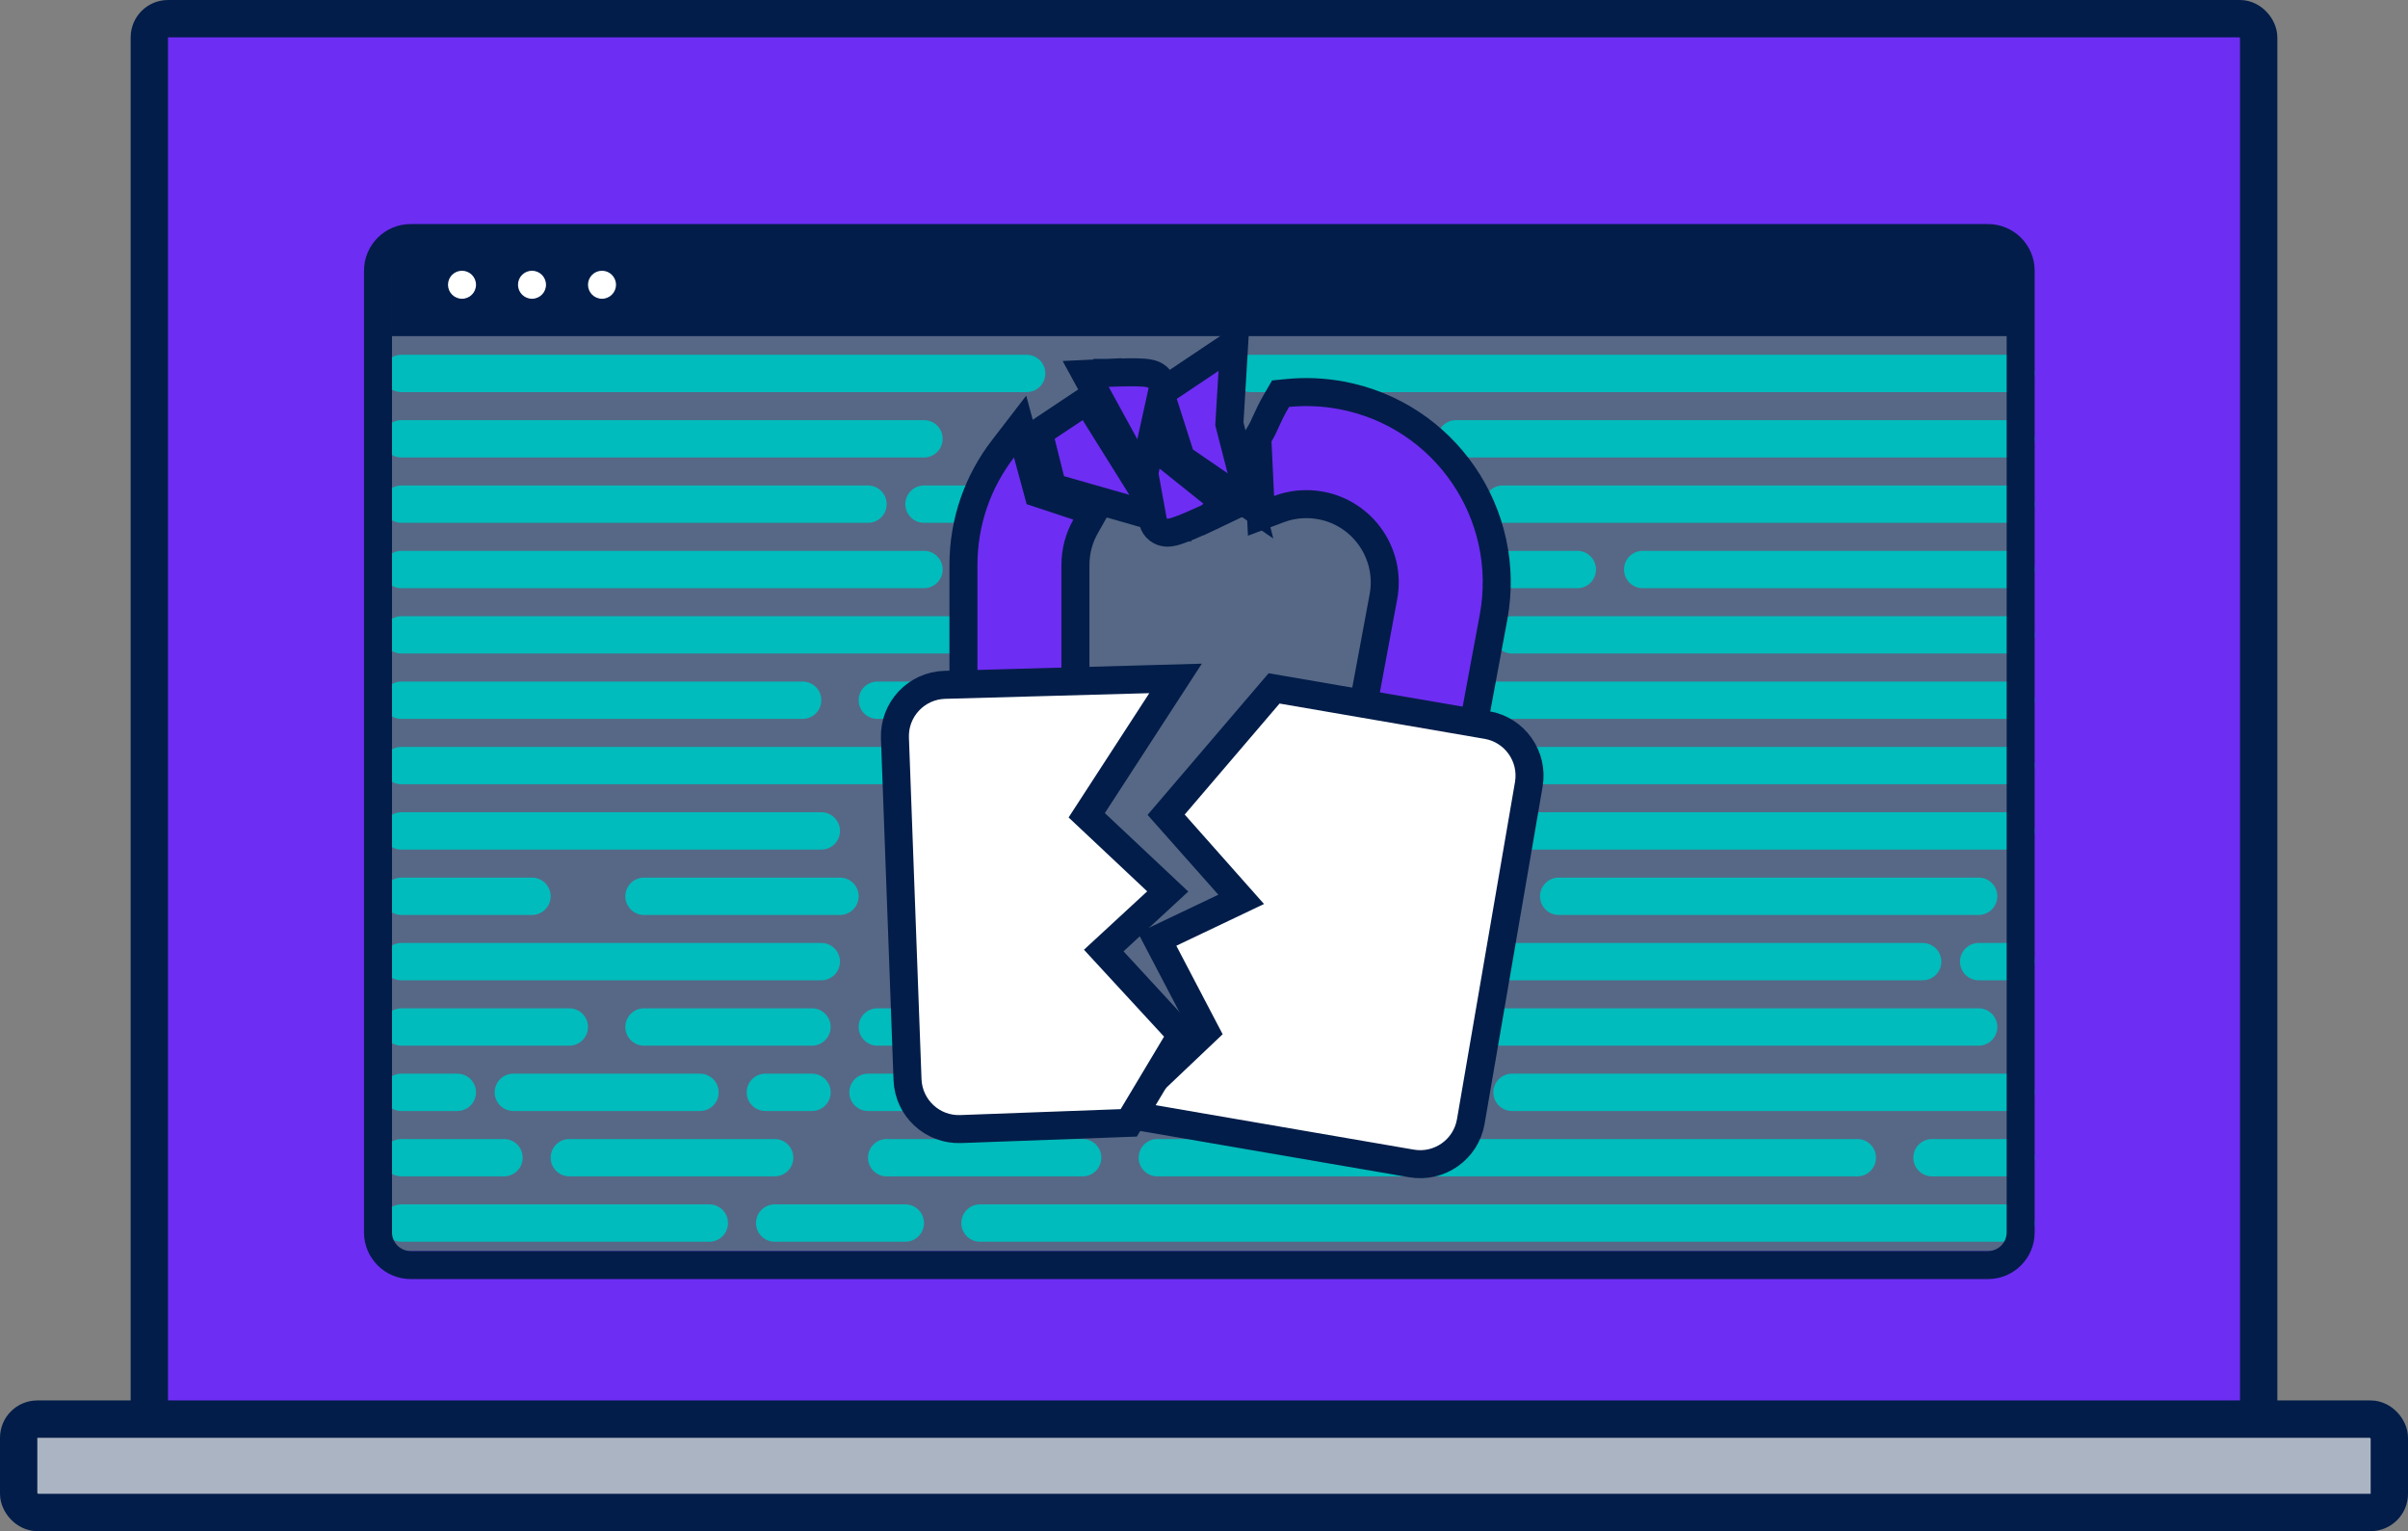
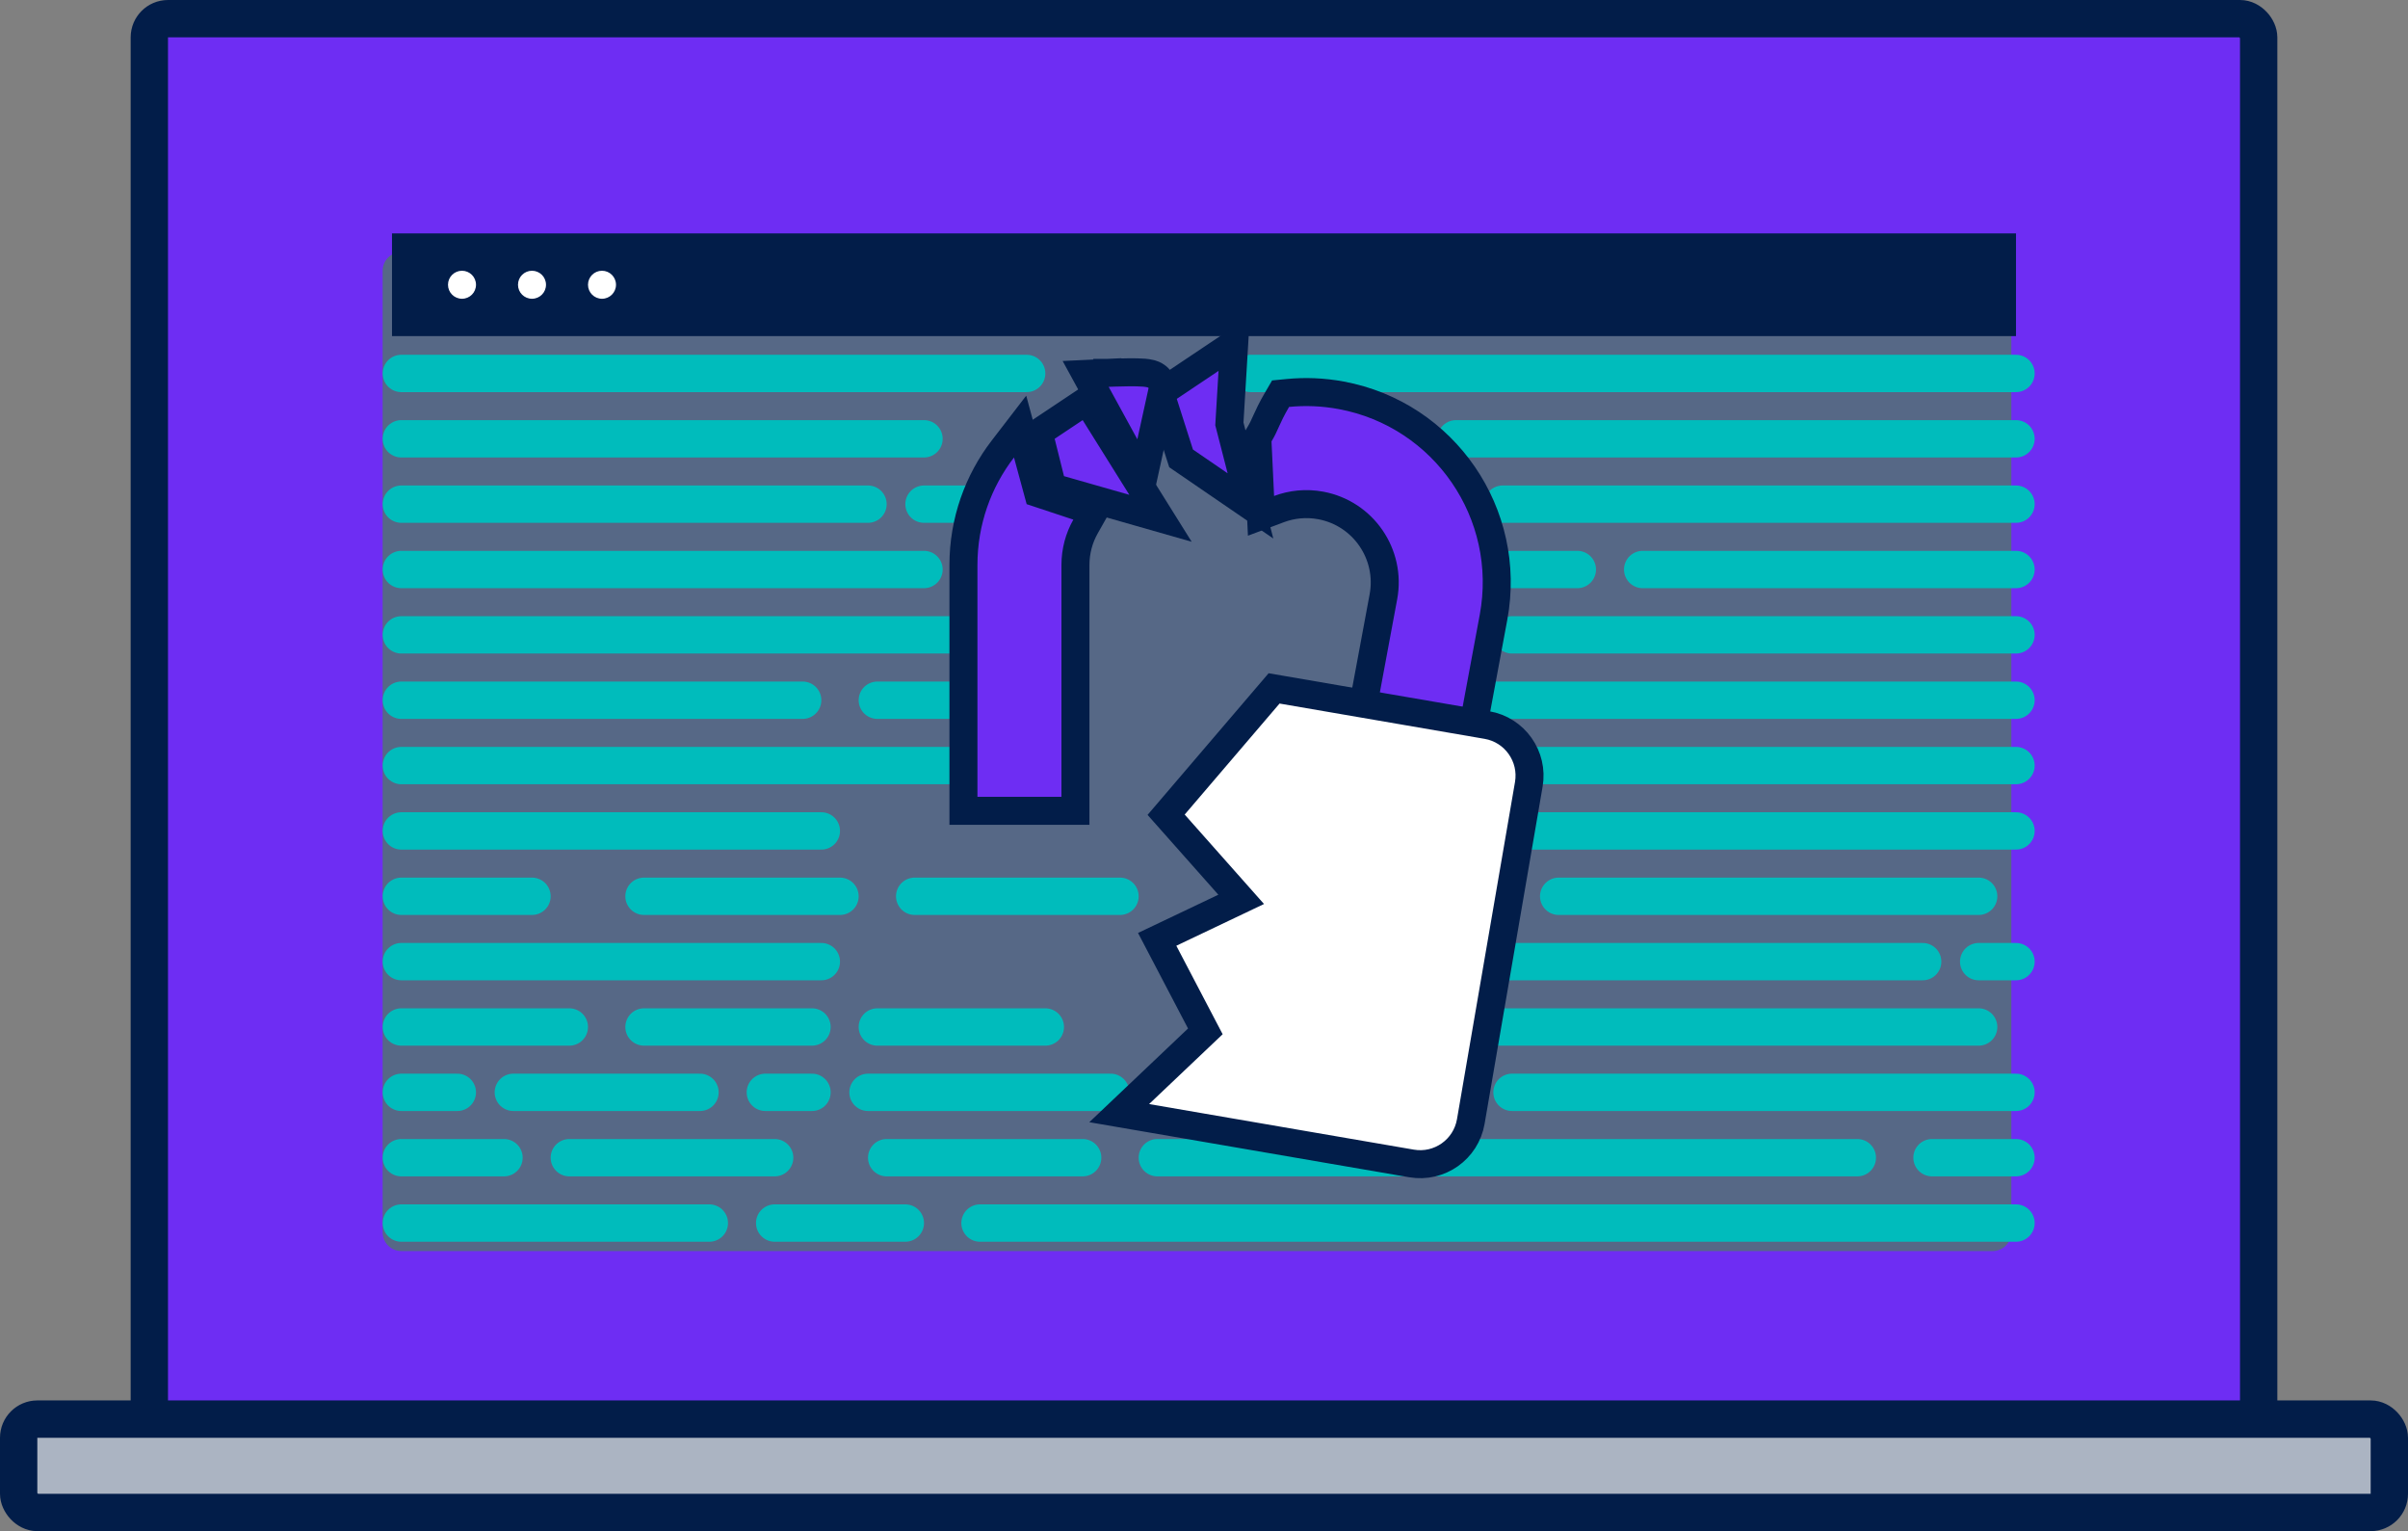
<svg xmlns="http://www.w3.org/2000/svg" width="258" height="164" viewBox="0 0 258 164" fill="none">
  <rect x="0" y="0" width="258" height="164" fill="#808080" stroke="none" />
  <rect x="16" y="2" width="226" height="151" rx="2" fill="#6E2DF3" stroke="#021D49" stroke-width="4" />
  <rect x="2" y="152" width="254" height="10" rx="2" fill="#ABB4C2" stroke="#021D49" stroke-width="4" />
  <path d="M42.997 27H213.5C214.605 27 215.5 27.895 215.5 29V132C215.5 133.105 214.605 134 213.5 134H42.997C41.893 134 40.997 133.105 40.997 132V29C40.997 27.895 41.893 27 42.997 27Z" fill="#566886" />
  <path d="M216 89H155M212 96H167M206 103H132M212 110H147M216 117H162M199 124H124M120 96H98M216 103H212M112 110H94M119 117H93M116 124H95M216 124H207M216 131H105M216 40H134M216 47H156M216 54H161M216 61H176M216 68H162M216 75H153M169 61H162M216 82H134M110 40H43M99 47H43M93 54H43M99 61H43M103 68H43M86 75H43M108 54H99M105 75H94M103 82H43M43 131H76M43 124H54M43 117H49M43 110H61M43 103H64M43 96H57M61 124H83M83 131H97M55 117H75M82 117H87M69 110H87M62 103H88M69 96H90M43 89H88" stroke="#00BCBC" stroke-width="4" stroke-miterlimit="10" stroke-linecap="round" />
  <path d="M42 25H216V36H42V25Z" fill="#021D49" />
  <path d="M64.5 32C63.672 32 63 31.328 63 30.5C63 29.672 63.672 29 64.5 29C65.328 29 66 29.672 66 30.5C66 31.328 65.328 32 64.5 32Z" fill="white" />
  <path d="M57 32C56.172 32 55.5 31.328 55.5 30.5C55.5 29.672 56.172 29 57 29C57.828 29 58.5 29.672 58.5 30.5C58.5 31.328 57.828 32 57 32Z" fill="white" />
  <path d="M49.5 32C48.672 32 48 31.328 48 30.5C48 29.672 48.672 29 49.5 29C50.328 29 51 29.672 51 30.5C51 31.328 50.328 32 49.5 32Z" fill="white" />
  <path d="M137.036 54.527L135.108 55.251L135.01 53.194L134.735 47.35L134.713 46.897L134.947 46.508C135.256 45.992 135.415 45.637 135.628 45.16C135.644 45.126 135.659 45.092 135.675 45.056C135.924 44.502 136.227 43.847 136.819 42.829L137.205 42.166L137.969 42.091C139.84 41.907 141.766 41.981 143.703 42.341C154.774 44.401 162.079 55.045 160.02 66.116L151.854 110.011L151.58 111.486L150.105 111.212L134.704 108.347L133.229 108.072L133.504 106.598L135.15 97.749L135.424 96.275L136.899 96.549L141.977 97.494L148.222 63.922C149.07 59.366 146.064 54.986 141.509 54.139C139.95 53.849 138.416 54.01 137.036 54.527Z" fill="#6E2DF3" stroke="#021D49" stroke-width="3" />
  <path d="M107.454 48.085L109.297 45.691L110.089 48.607L111.236 52.83L115.472 54.234L117.203 54.808L116.306 56.396C115.618 57.612 115.226 59.016 115.226 60.517V85.348V86.848H113.726H104.726H103.226V85.348V60.517C103.226 55.839 104.803 51.526 107.454 48.085Z" fill="#6E2DF3" stroke="#021D49" stroke-width="3" />
  <path d="M130.684 51.932L133.978 54.187L132.984 50.321L131.719 45.401L132.055 39.816L132.236 36.797L129.723 38.479L125.248 41.475L124.31 42.103L124.654 43.178L126.389 48.608L126.546 49.099L126.971 49.389L130.684 51.932Z" fill="#6E2DF3" stroke="#021D49" stroke-width="3" />
  <path d="M111.545 47.364L111.288 46.338L112.168 45.752L115.168 43.752L116.453 42.895L117.272 44.205L122.272 52.205L124.34 55.514L120.588 54.442L113.588 52.442L112.755 52.204L112.545 51.364L111.545 47.364Z" fill="#6E2DF3" stroke="#021D49" stroke-width="3" />
-   <path d="M122.524 50.268L121.807 46.325L124.937 48.829L129.937 52.829L131.809 54.326L129.644 55.355L129 54C129.644 55.355 129.644 55.355 129.643 55.355L129.643 55.355L129.642 55.355L129.64 55.357L129.63 55.361L129.595 55.378L129.464 55.44C129.351 55.492 129.192 55.566 129 55.654C128.618 55.829 128.104 56.06 127.587 56.281C127.079 56.496 126.529 56.718 126.089 56.861C125.886 56.927 125.617 57.007 125.358 57.039C125.257 57.051 124.972 57.085 124.647 56.995C124.47 56.947 124.173 56.832 123.913 56.553C123.685 56.307 123.56 56.016 123.517 55.73L122.524 50.268Z" fill="#6E2DF3" stroke="#021D49" stroke-width="3" />
  <path d="M123.324 47.375L122.466 51.29L120.543 47.773L117.471 42.155L116.321 40.051L118.715 39.937L118.787 41.435C118.715 39.937 118.715 39.937 118.715 39.937L118.716 39.937L118.716 39.937L118.719 39.937L118.73 39.936L118.769 39.934L118.914 39.928C119.038 39.923 119.214 39.916 119.424 39.909C119.844 39.895 120.408 39.879 120.97 39.876C121.521 39.872 122.114 39.88 122.576 39.917C122.788 39.935 123.068 39.965 123.319 40.035C123.417 40.062 123.693 40.142 123.958 40.349C124.103 40.462 124.332 40.682 124.464 41.041C124.58 41.355 124.583 41.672 124.513 41.952L123.324 47.375Z" fill="#6E2DF3" stroke="#021D49" stroke-width="3" />
  <path d="M135.955 74.382L136.509 73.734L137.349 73.878L159.312 77.658C162.306 78.173 164.315 81.018 163.8 84.011L157.584 120.129C157.069 123.122 154.225 125.131 151.231 124.616L122.862 119.734L119.914 119.227L122.084 117.168L129.144 110.469L124.706 101.994L123.983 100.613L125.39 99.944L132.983 96.33L125.809 88.242L124.942 87.265L125.791 86.272L135.955 74.382Z" fill="white" stroke="#021D49" stroke-width="3" />
-   <path d="M123.099 72.745L125.954 72.665L124.398 75.061L116.434 87.323L123.941 94.379L125.114 95.482L123.931 96.574L118.258 101.811L125.823 110.017L126.584 110.842L126.007 111.804L121.356 119.571L120.938 120.269L120.124 120.299L102.934 120.933C99.899 121.045 97.347 118.675 97.235 115.639L95.886 79.052C95.773 75.997 98.174 73.437 101.23 73.352L123.099 72.745Z" fill="white" stroke="#021D49" stroke-width="3" />
-   <path d="M213 25.5H44C42.067 25.5 40.5 27.067 40.5 29V132C40.5 133.933 42.067 135.5 44 135.5H213C214.933 135.5 216.5 133.933 216.5 132V29C216.5 27.067 214.933 25.5 213 25.5Z" stroke="#021D49" stroke-width="3" />
</svg>